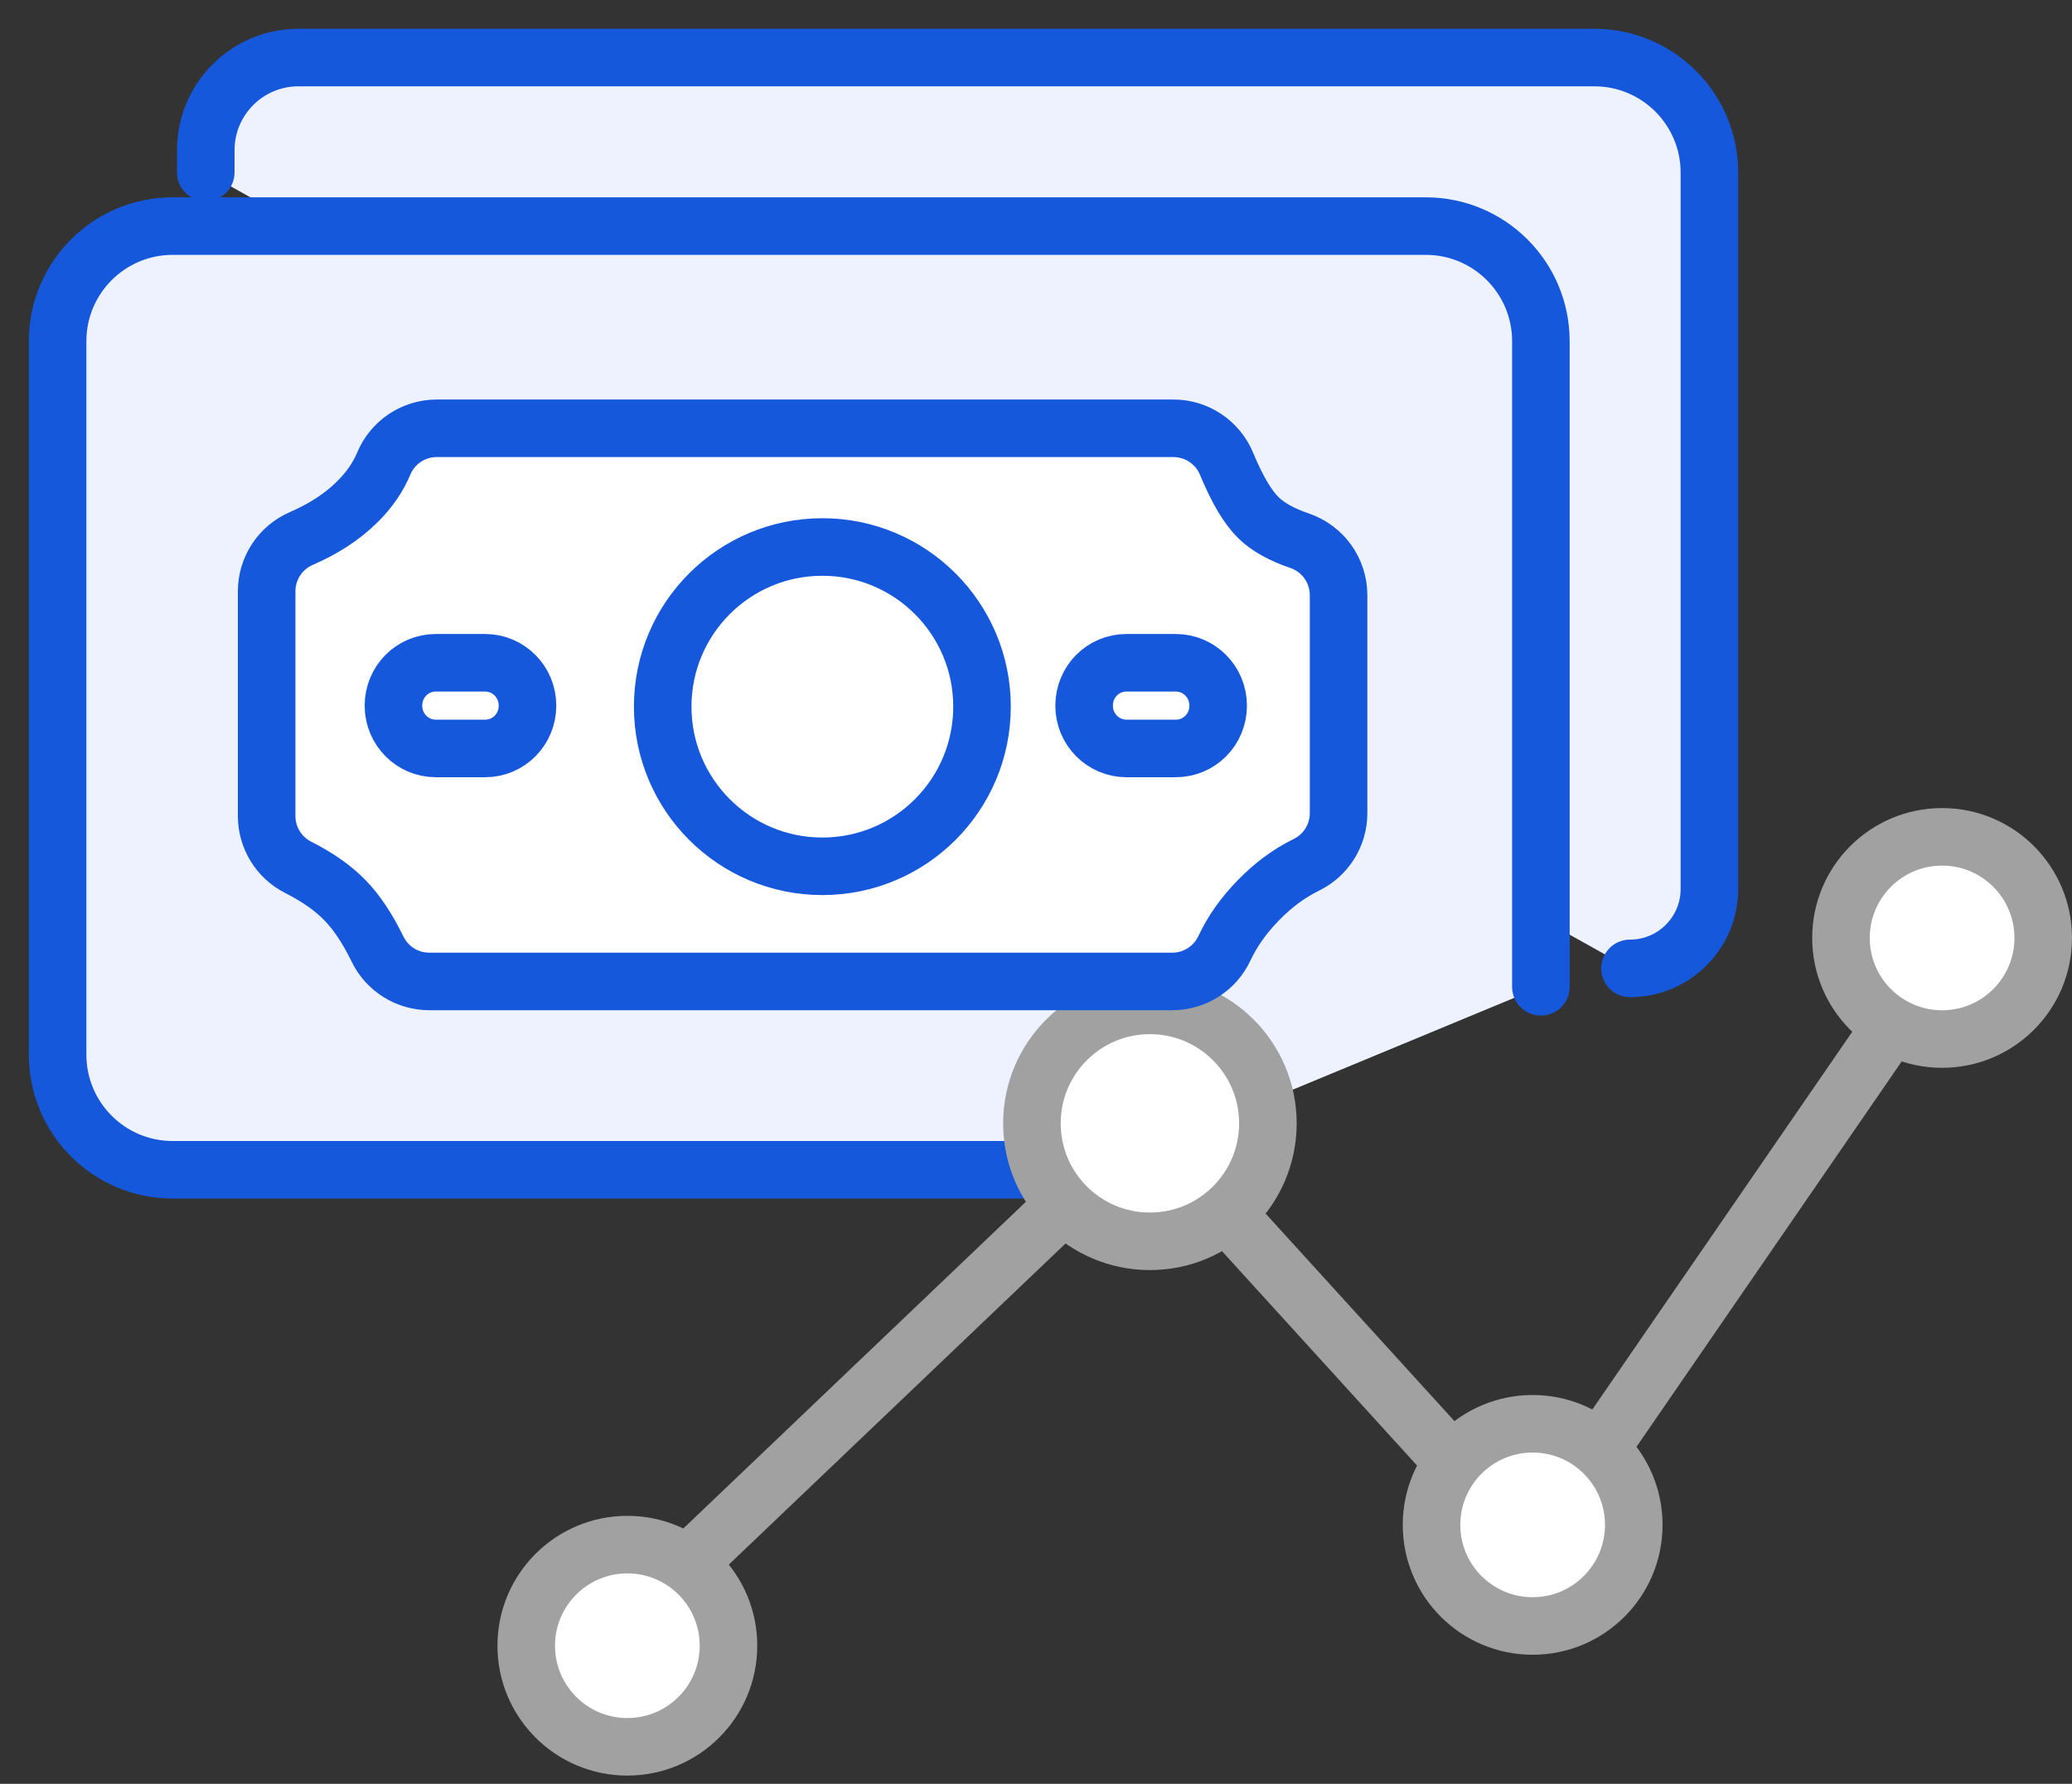
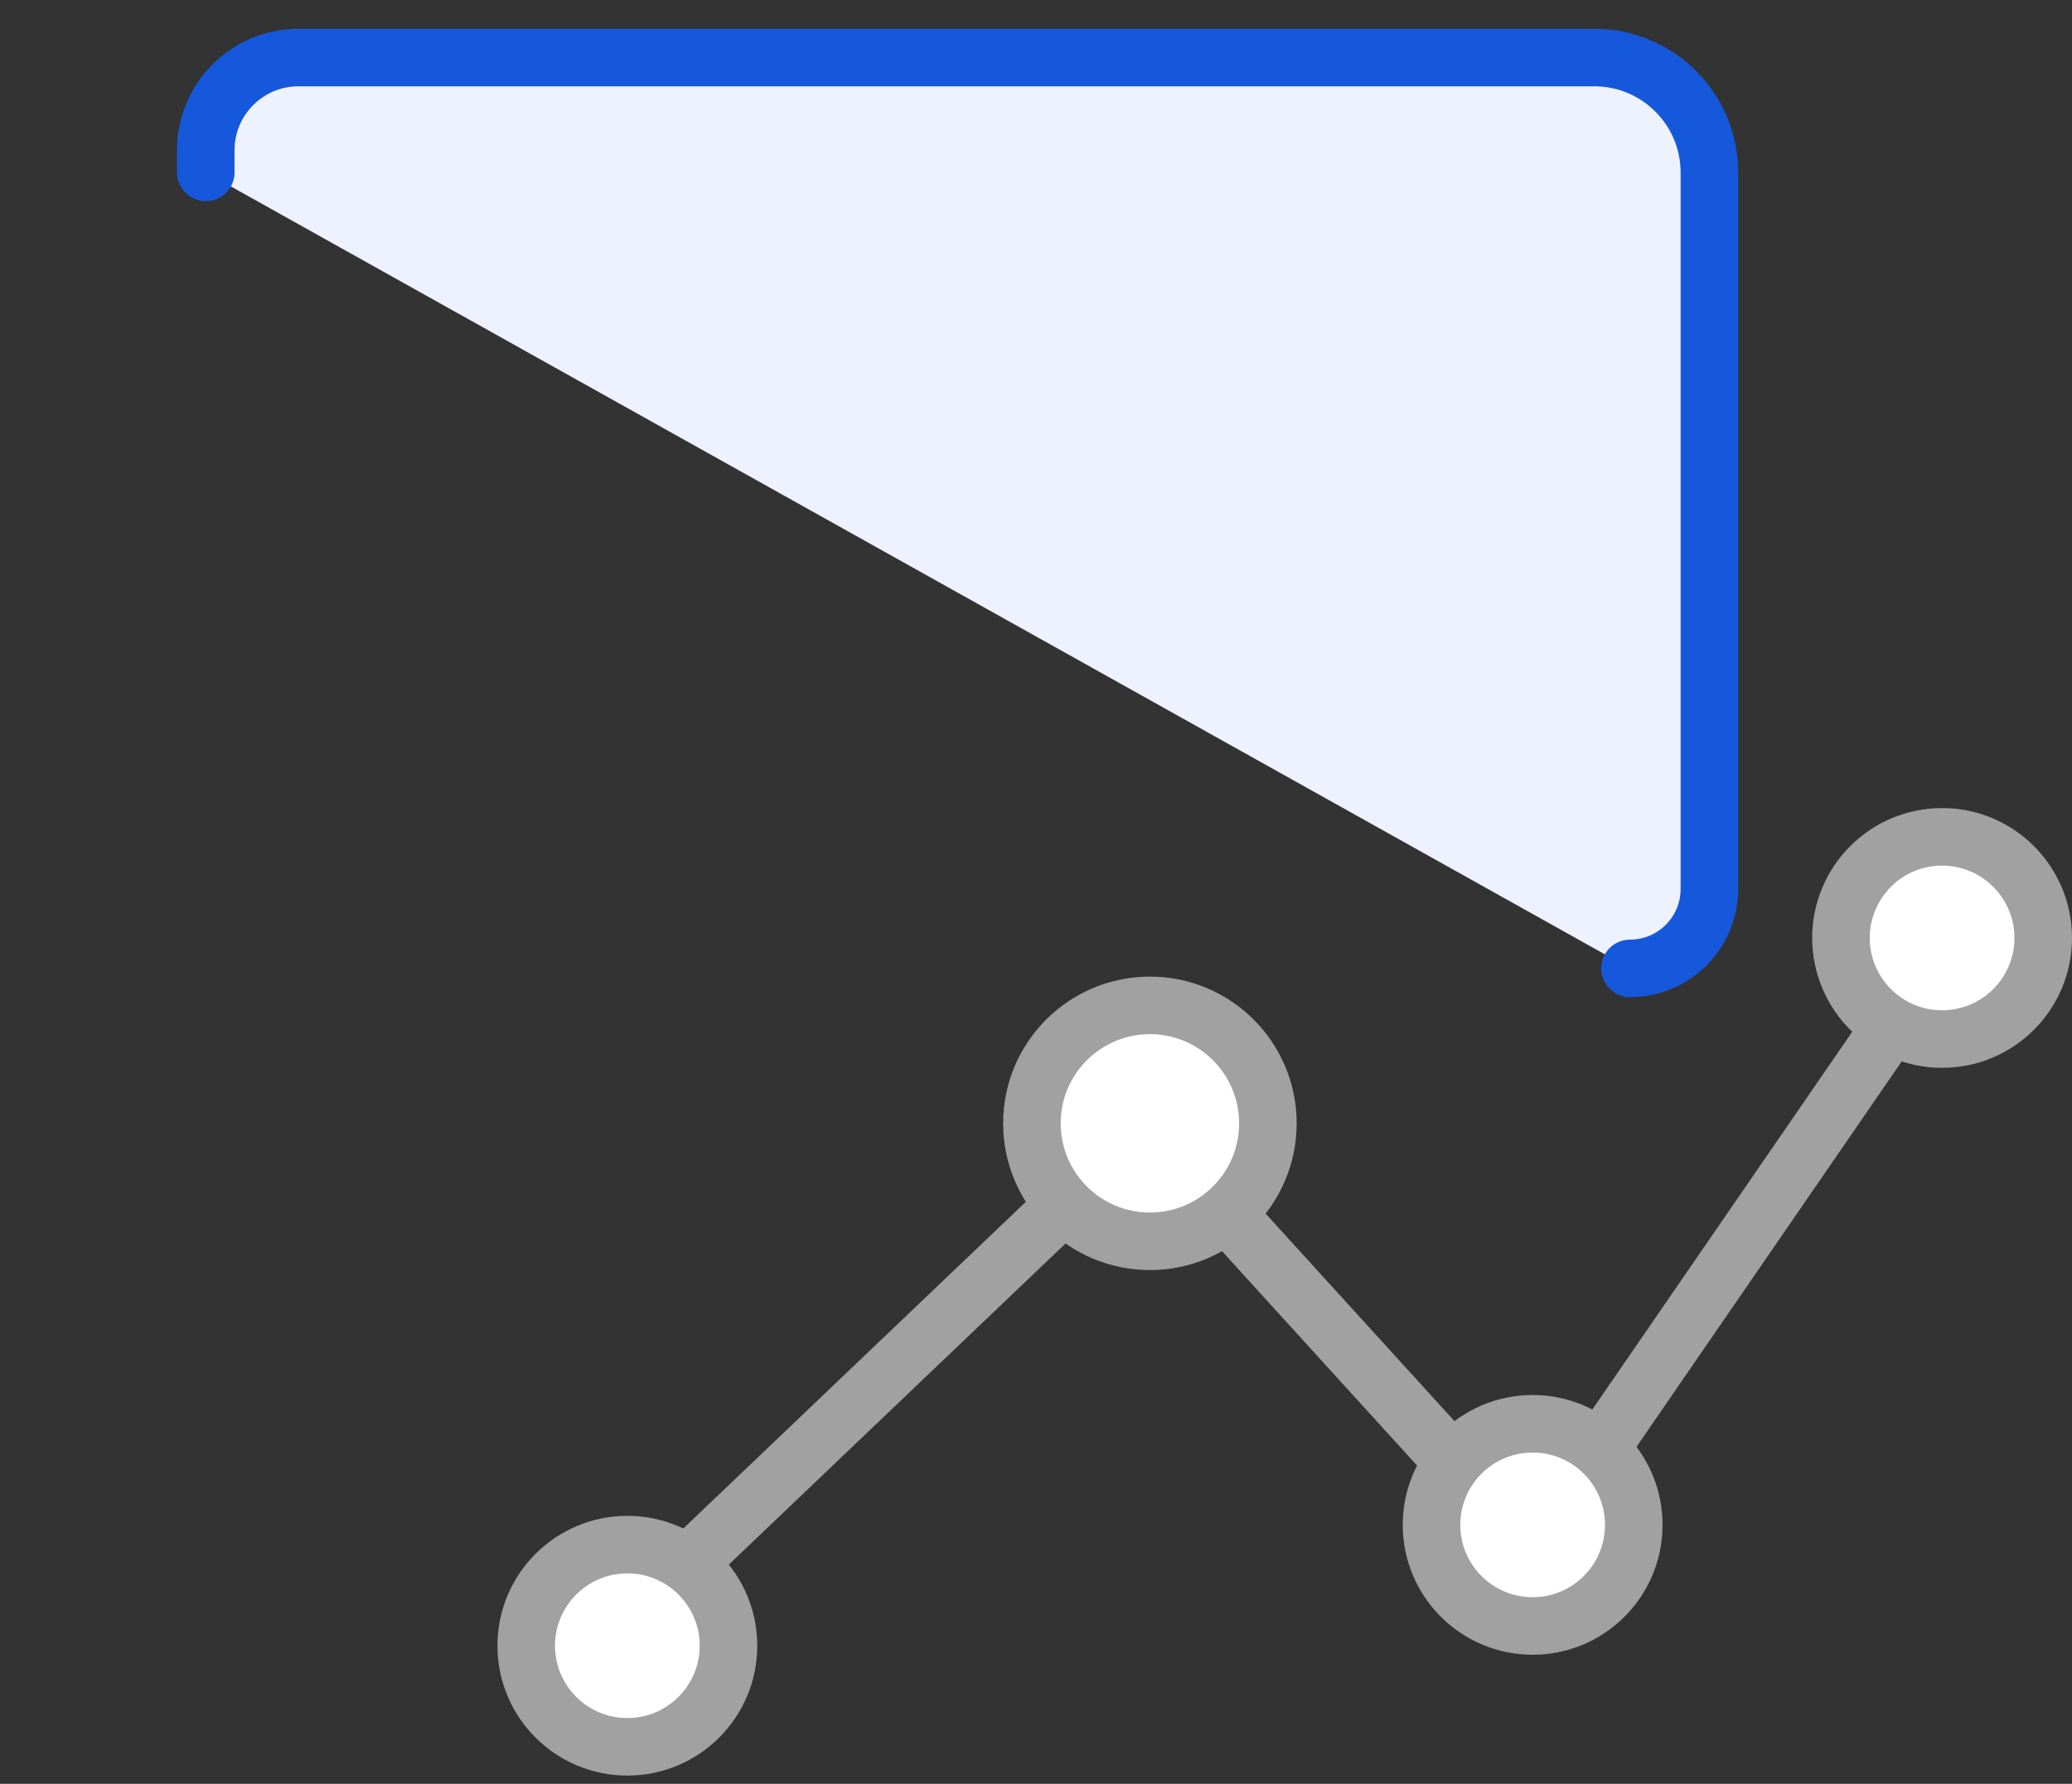
<svg xmlns="http://www.w3.org/2000/svg" width="36px" height="31px" viewBox="0 0 36 31" version="1.1">
  <rect x="0" y="0" width="36" height="31" fill="#333333" stroke="none" />
  <title>B2B-Management-solutions-nav</title>
  <g id="Page-1" stroke="none" stroke-width="1" fill="none" fill-rule="evenodd">
    <g id="Artboard-Copy-93" transform="translate(-734, -137)">
      <g id="B2B-Management-solutions-nav" transform="translate(735, 138)">
        <g id="Group-32" fill="#EEF2FF" stroke="#1658DC" stroke-linecap="round">
          <path d="M2.575,1.996 L2.575,1.611 C2.575,0.721 3.296,1.63411897e-16 4.186,0 L26.7,0 C27.805,-4.2495073e-16 28.7,0.895 28.7,2 L28.7,14.449 C28.7,15.211 28.082,15.829 27.32,15.829 L27.32,15.829 L27.32,15.829" id="Rectangle" />
-           <path d="M7.668,2.929 L23.771,2.929 C24.876,2.929 25.771,3.824 25.771,4.929 L25.771,17.329 C25.771,18.433 24.876,19.329 23.771,19.329 L2,19.329 C0.895,19.329 -7.52907669e-16,18.433 0,17.329 L0,15.866 L0,15.866 L0,6.109" id="Rectangle" transform="translate(12.886, 11.129) scale(-1, -1) translate(-12.886, -11.129) " />
        </g>
        <g id="Group-33" transform="translate(8.143, 13.543)" stroke="#A1A1A1">
          <line x1="18.776" y1="10.466" x2="23.56" y2="3.512" id="Path-22" stroke-linecap="round" />
          <circle id="Oval" fill="#FFFFFF" cx="1.757" cy="14.057" r="1.757" />
          <circle id="Oval-Copy" fill="#FFFFFF" cx="10.836" cy="4.979" r="2.05" />
          <circle id="Oval-Copy-2" fill="#FFFFFF" cx="17.486" cy="11.957" r="1.757" />
          <circle id="Oval-Copy-3" fill="#FFFFFF" cx="24.6" cy="1.757" r="1.757" />
          <line x1="16.072" y1="10.836" x2="12.282" y2="6.67" id="Path-2" stroke-linecap="round" />
          <line x1="2.887" y1="12.56" x2="9.062" y2="6.67" id="Path-24" stroke-linecap="round" />
        </g>
-         <path d="M19.368,16.056 L6.458,16.056 C6.075,16.056 5.726,15.837 5.559,15.493 C5.386,15.137 5.197,14.853 4.992,14.643 C4.789,14.434 4.518,14.244 4.181,14.073 C3.845,13.903 3.633,13.558 3.633,13.181 L3.633,9.276 C3.633,8.877 3.87,8.516 4.236,8.358 C4.621,8.191 4.943,7.982 5.201,7.728 C5.412,7.521 5.566,7.298 5.666,7.06 C5.82,6.686 6.185,6.443 6.589,6.443 L19.387,6.443 C19.792,6.443 20.156,6.687 20.311,7.06 C20.495,7.504 20.679,7.816 20.866,7.998 C21.028,8.157 21.266,8.29 21.58,8.397 C21.985,8.535 22.257,8.916 22.257,9.343 L22.257,13.132 C22.257,13.514 22.039,13.863 21.696,14.03 C21.401,14.174 21.124,14.378 20.866,14.643 C20.609,14.905 20.412,15.184 20.274,15.479 C20.11,15.831 19.756,16.056 19.368,16.056 Z" id="Path-23" stroke="#1658DC" fill="#FFFFFF" stroke-linecap="round" />
-         <path d="M13.288,14.055 C14.82,14.055 16.062,12.813 16.062,11.28 C16.062,9.748 14.82,8.506 13.288,8.506 C11.756,8.506 10.514,9.748 10.514,11.28 C10.514,12.813 11.756,14.055 13.288,14.055 Z" id="Oval-568" stroke="#1658DC" />
-         <path d="M5.836,11.263 C5.836,10.852 6.16,10.518 6.573,10.518 L7.428,10.518 C7.835,10.518 8.165,10.849 8.165,11.263 L8.165,11.263 C8.165,11.673 7.841,12.007 7.428,12.007 L6.573,12.007 C6.166,12.007 5.836,11.676 5.836,11.263 L5.836,11.263 Z" id="Rectangle-1049" stroke="#1658DC" />
-         <path d="M17.836,11.263 C17.836,10.852 18.16,10.518 18.573,10.518 L19.428,10.518 C19.835,10.518 20.165,10.849 20.165,11.263 L20.165,11.263 C20.165,11.673 19.841,12.007 19.428,12.007 L18.573,12.007 C18.166,12.007 17.836,11.676 17.836,11.263 L17.836,11.263 Z" id="Rectangle-1049-Copy" stroke="#1658DC" />
      </g>
    </g>
  </g>
</svg>